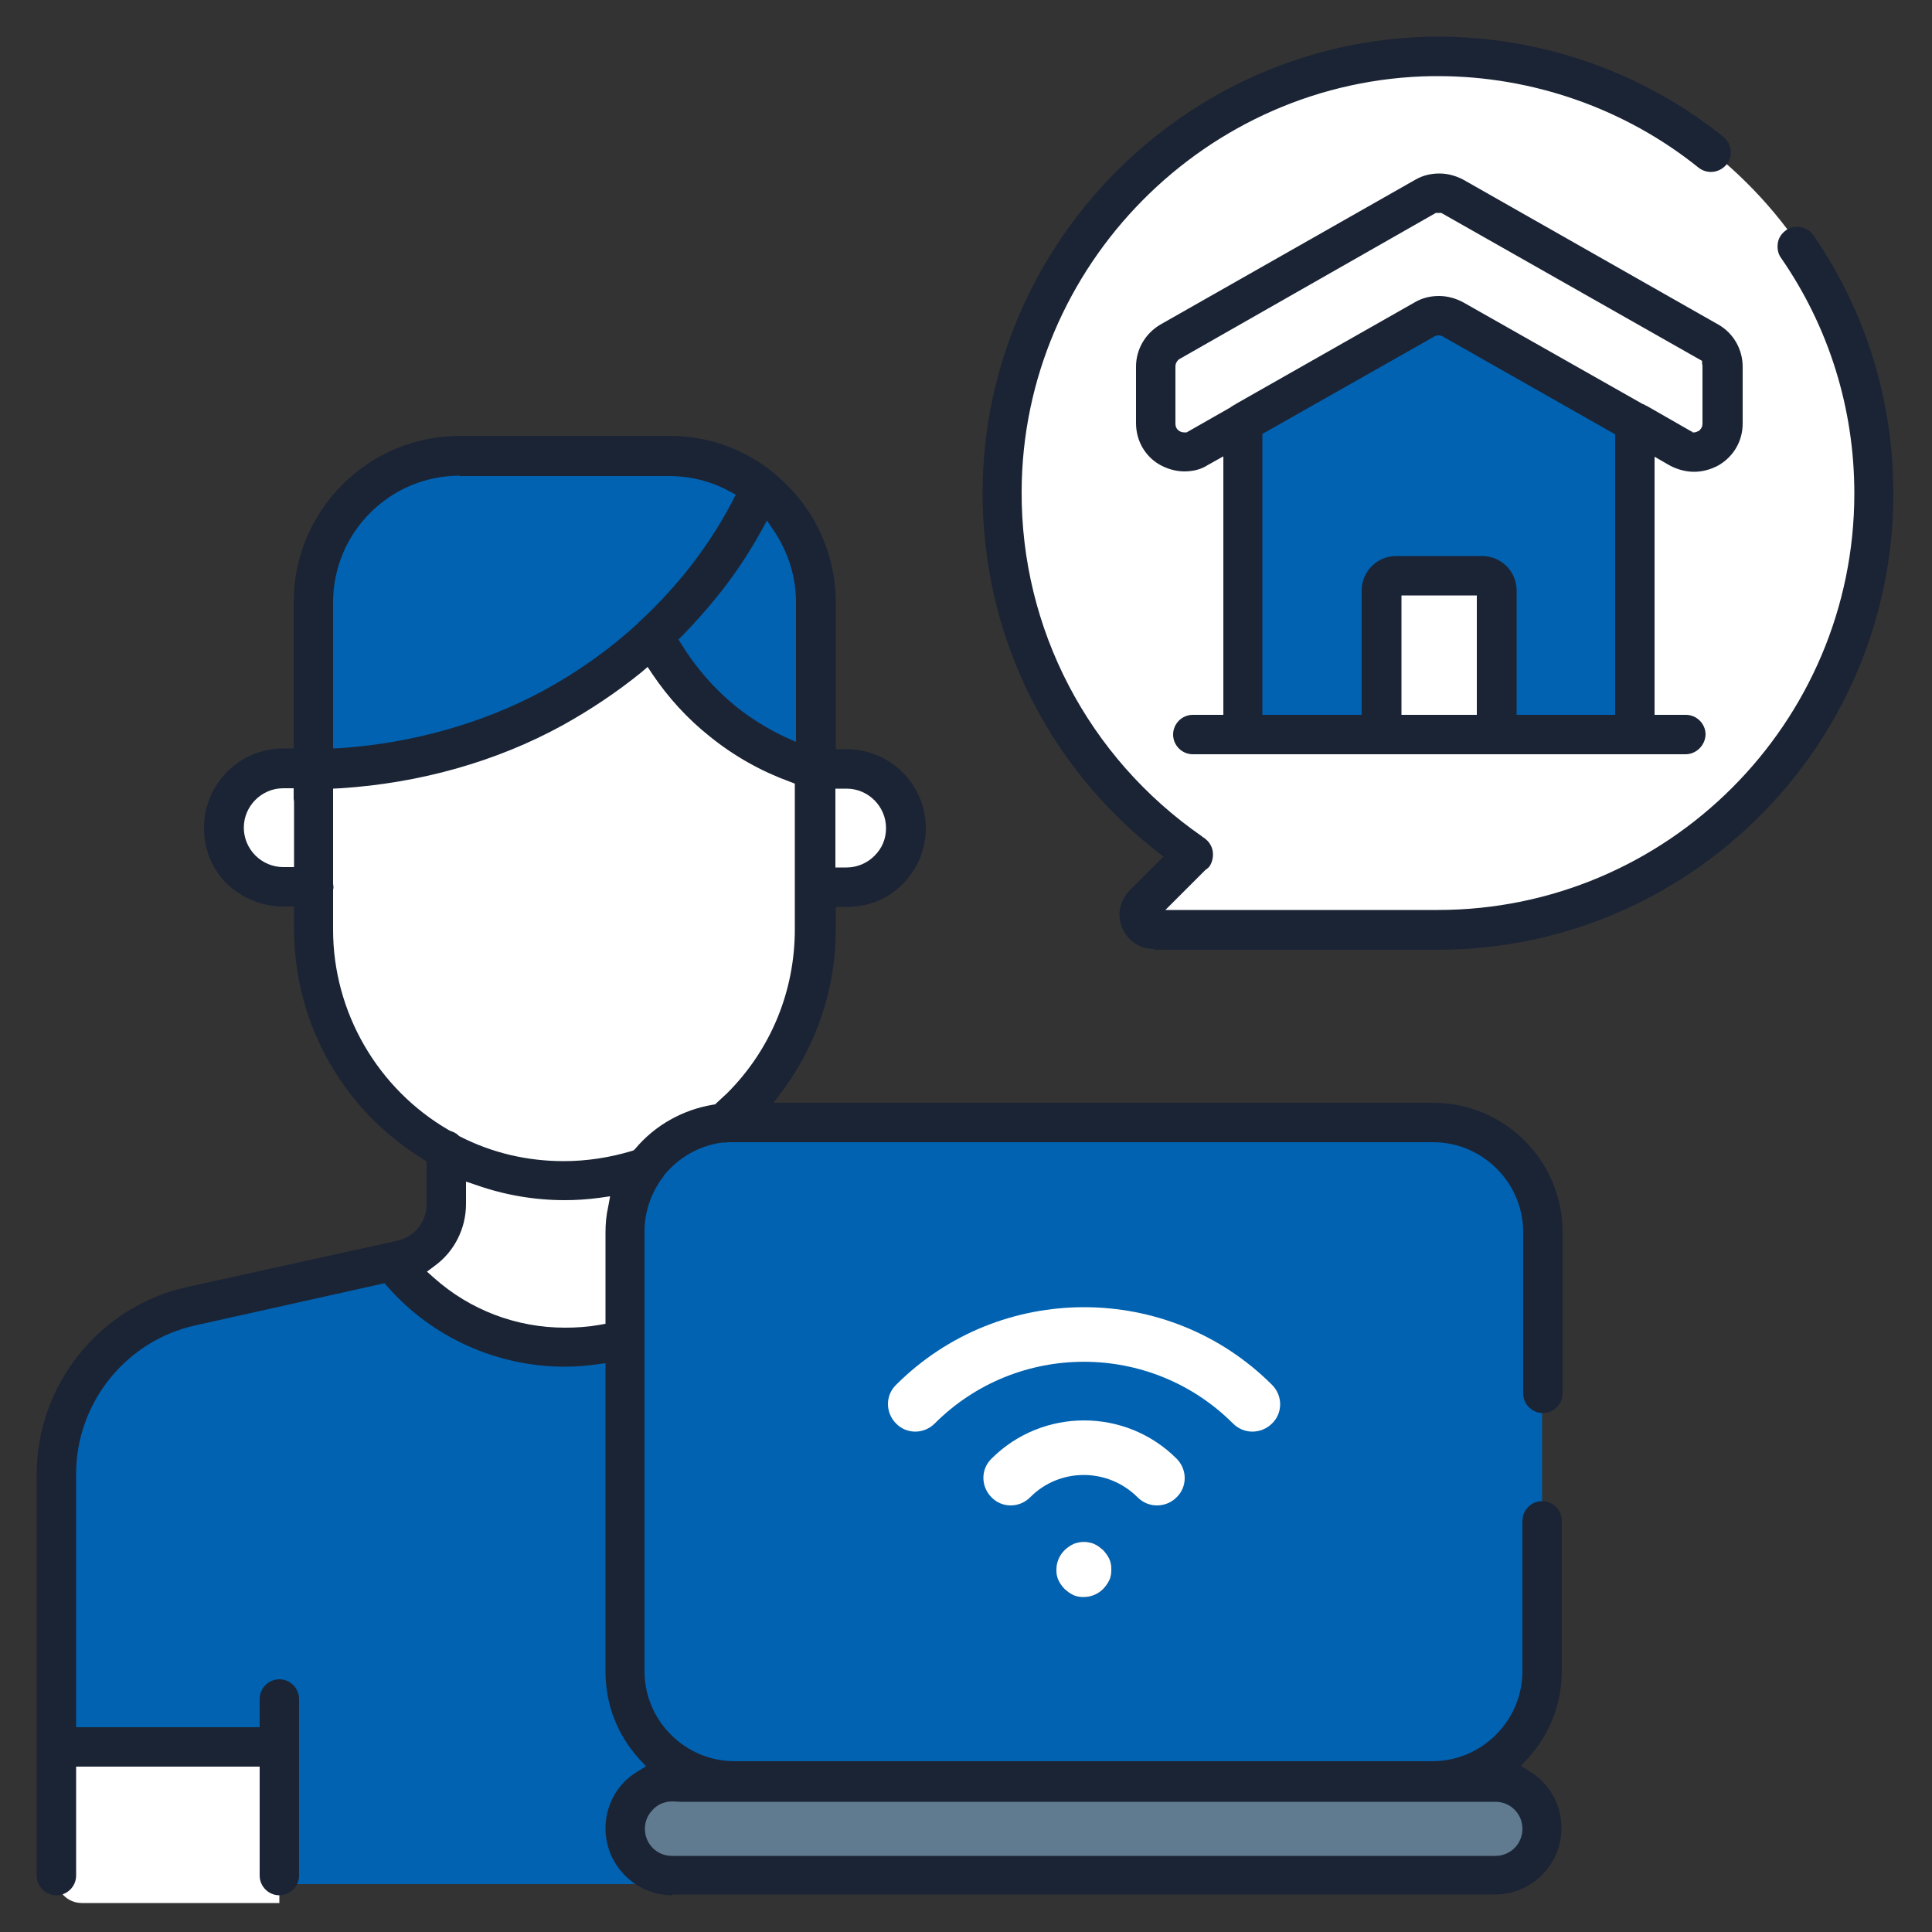
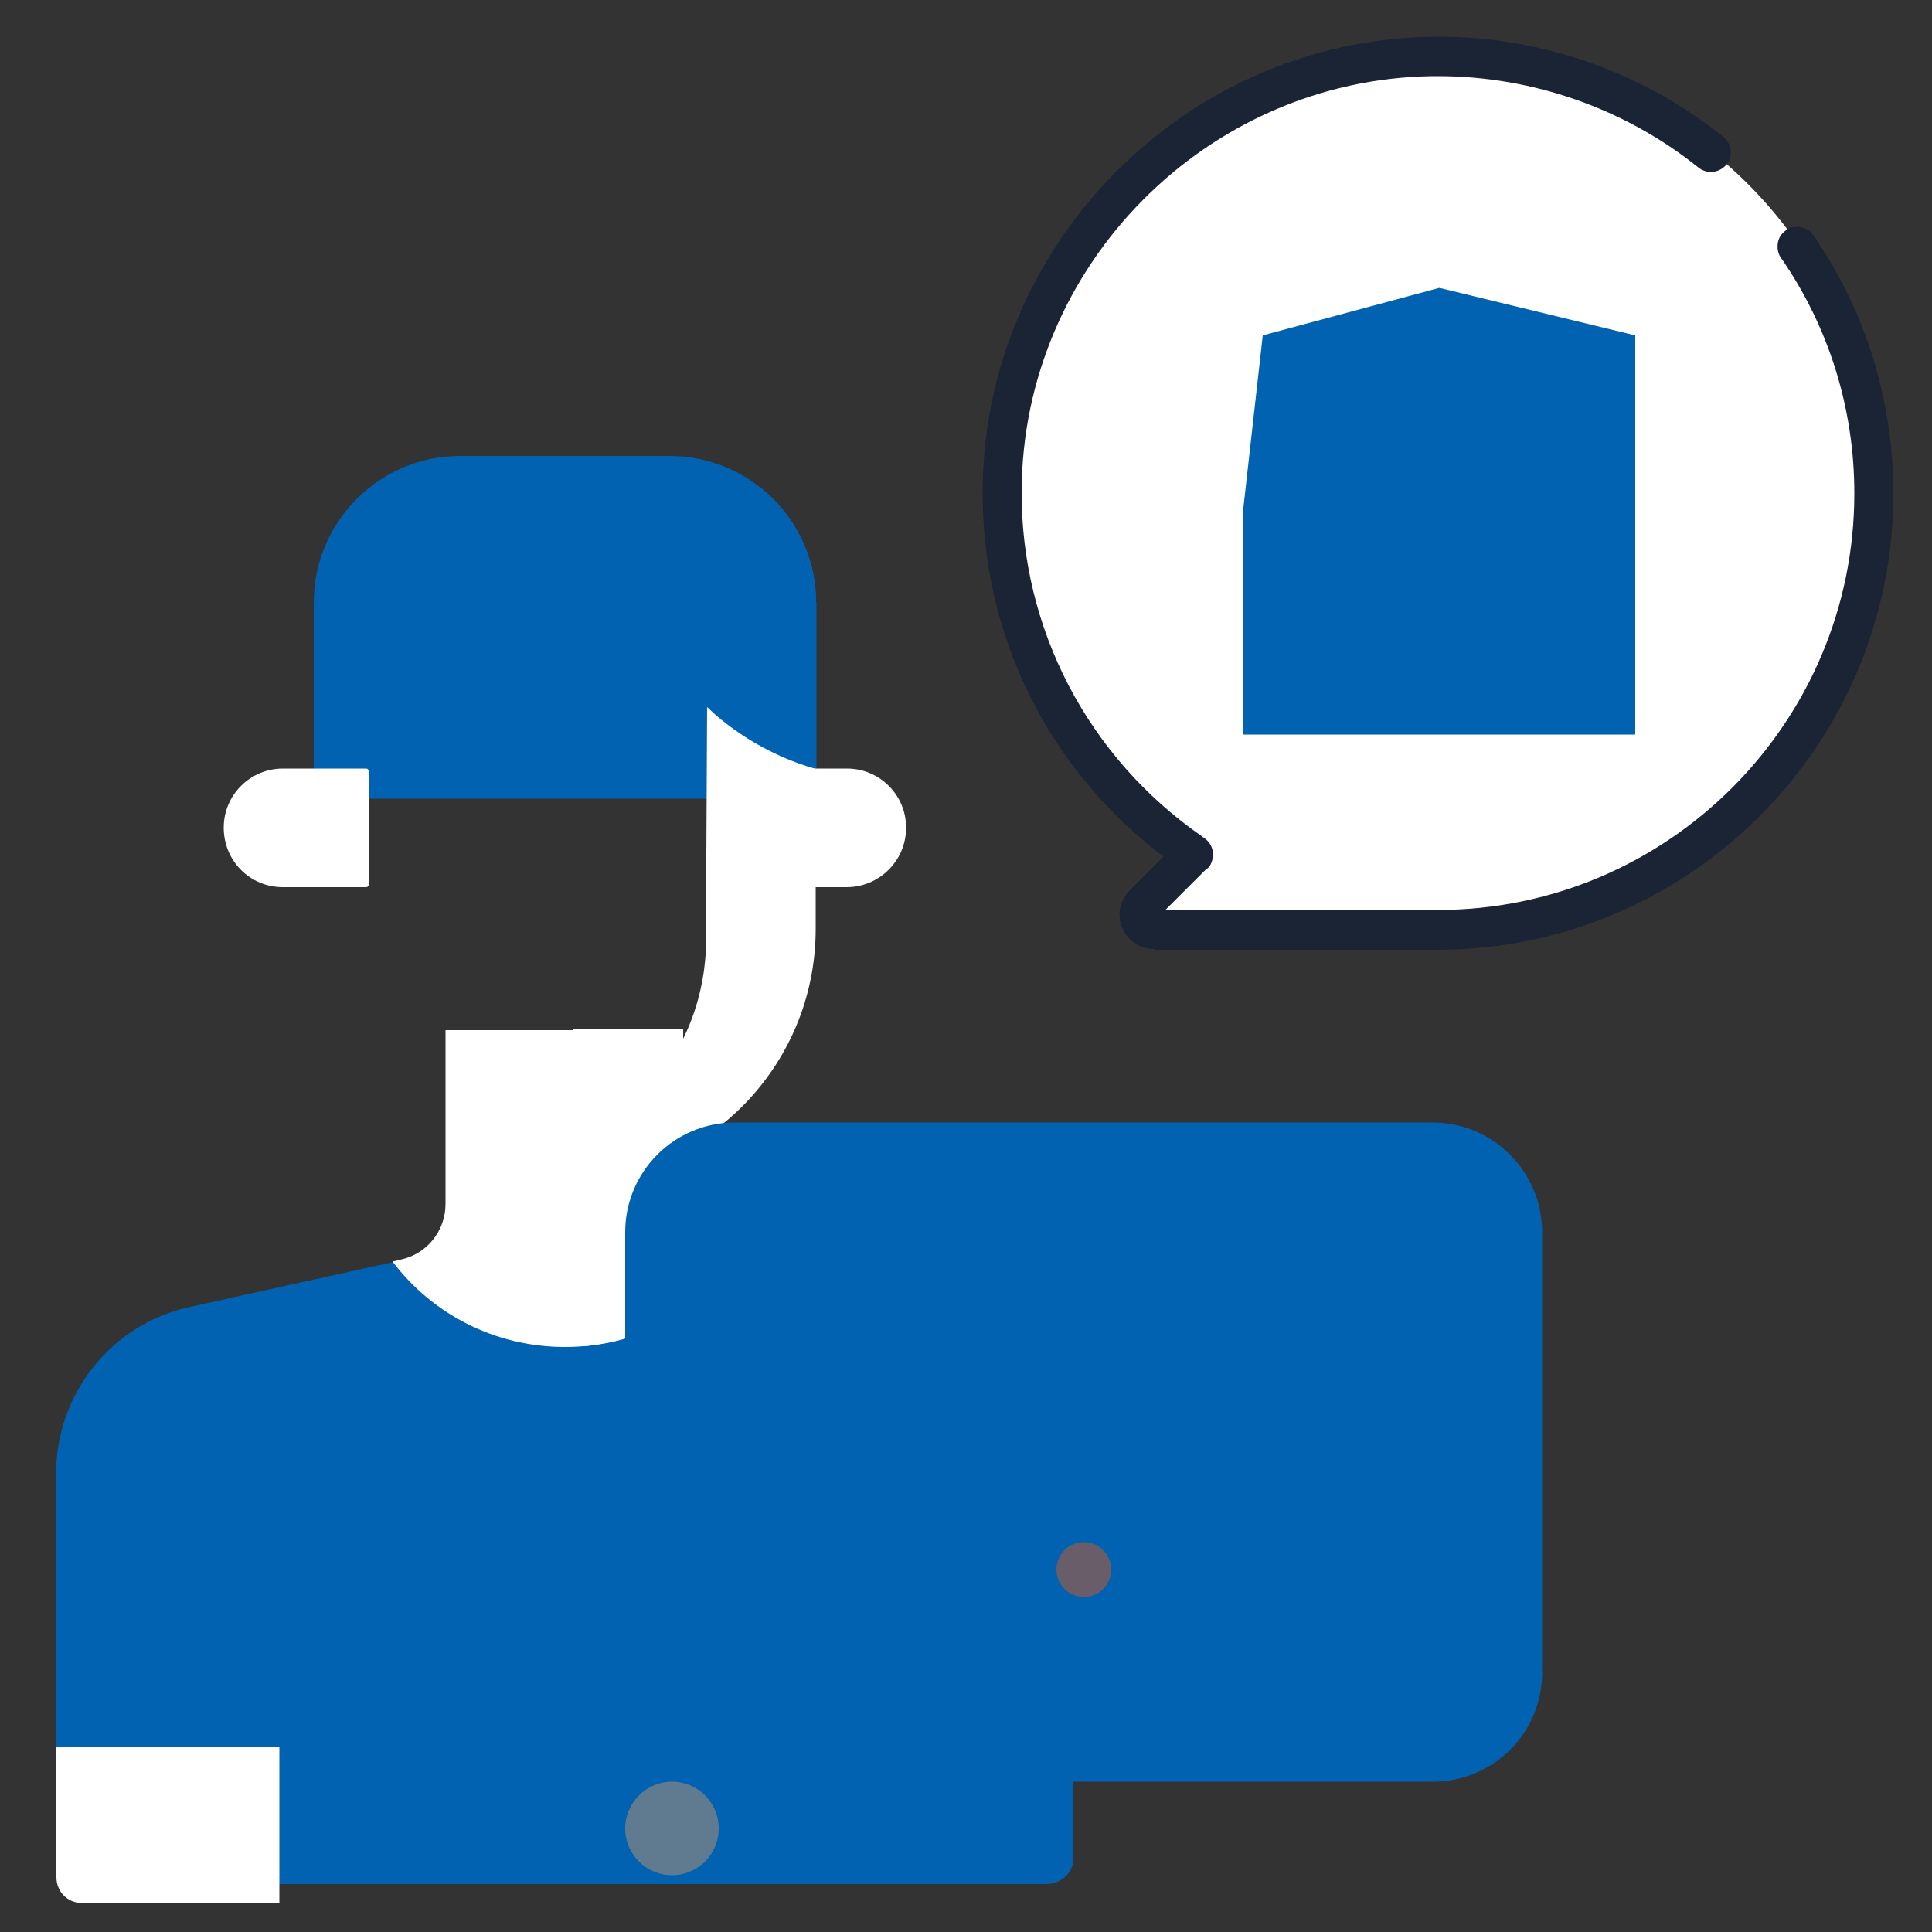
<svg xmlns="http://www.w3.org/2000/svg" version="1.1" id="Capa_1" x="0" y="0" viewBox="0 0 500 500" xml:space="preserve">
  <rect x="0" y="0" width="500" height="500" fill="#333333" stroke="none" />
  <style>.st0{fill:#0062b1}.st1{fill:#fff}.st4{fill:#1b2435}</style>
  <path class="st0" d="M277.8 480.9v-99.5c0-20.8-14.5-38.8-34.9-43.3l-54.5-11.9c-6.8-1.5-11.7-7.5-11.7-14.4v-45h-61.4l4.2 46.8c0 6.9-6.5 12.4-13.4 13.9l-4.7-.8-52.1 11.5c-20.3 4.3-34.8 22.4-34.8 43.2v70.8l4.8 30.9c0 3.7 2.8 3.5 6.5 3.5l46.3 1h198.8c3.9-.1 6.9-3 6.9-6.7z" />
  <path class="st1" d="M21.2 492.5h51.1v-40.4H14.6v33.7c0 3.8 2.9 6.7 6.6 6.7zm80.4-166c10.2 13.5 26.4 22.1 44.6 22.1s34.4-8.6 44.6-22.1l-2.4-.5c-6.8-1.5-11.7-7.5-11.7-14.4v-45h-61.4v45c0 6.9-4.8 13-11.7 14.4l-2 .5z" />
  <path class="st1" d="M151 348.4c16.2-1.4 30.4-9.7 39.8-21.8l-2.4-.5c-2.1-.5-4.1-1.3-5.7-2.7-.3-.3-.7-.5-.9-.8-.6-.6-1.1-1.1-1.7-1.8-.6-.7-.9-1.3-1.4-2.1-.5-.8-.8-1.5-1-2.3-.6-1.5-.9-3.2-.9-5v-45h-28.4V340c.1 3.1 1 6.1 2.6 8.4z" />
  <path class="st0" d="M211.2 206.7h-130v-50.8c0-20.9 17-37.9 37.9-37.9h54.2c20.9 0 37.9 17 37.9 37.9v50.8z" />
  <path class="st0" d="M211.2 155.9c0-11.9-5.6-22.6-14.2-29.6-3.4 7.4-8.4 16.4-15.9 25.5-4 4.9-8.1 9.1-11.8 12.5l8.1 42.3h33.9v-50.7h-.1z" />
  <path class="st1" d="M73.2 229.6h21.6c.3 0 .6-.3.6-.6v-29.5c0-.3-.3-.6-.6-.6H73.2c-8.4 0-15.3 6.8-15.3 15.3 0 8.6 6.8 15.4 15.3 15.4zm145.9 0H197v-30.7h22.2c8.4 0 15.3 6.8 15.3 15.3 0 8.6-7 15.4-15.4 15.4z" />
-   <path class="st1" d="M211.2 198.9c-5.6-1.6-14.7-5-24-12.4-9.9-8-15.3-16.9-18-22.2-6.5 6.1-15.2 12.8-26 18.7-24.7 13.4-48.2 15.7-62 15.9v41.4c0 24.6 13.7 46.1 34 57.1 9.2 5 18.3 5.9 29.5 5.9l2.9.5c35.9 0 59.9-28.4 59.9-64.3l3.7-40.6z" />
  <path class="st1" d="M182.7 240.4c.2 4.1.8 24.4-14.5 40.9-20.6 22.2-50.9 16.8-52.8 16.4 5.8 3 13.7 6.2 23.5 7.3 2.6.3 4.9.4 7.2.4 35.9 0 65-29.1 65-65V199c-5.6-1.6-14.7-5-24-12.4-1.4-1.1-2.8-2.4-4.1-3.6l-.3 57.4z" />
-   <path d="M173.9 461.1H387c6.7 0 12.1 5.4 12.1 12.1s-5.4 12.1-12.1 12.1H173.9c-6.7 0-12.1-5.4-12.1-12.1 0-6.6 5.4-12.1 12.1-12.1z" fill="#607b8f" />
+   <path d="M173.9 461.1c6.7 0 12.1 5.4 12.1 12.1s-5.4 12.1-12.1 12.1H173.9c-6.7 0-12.1-5.4-12.1-12.1 0-6.6 5.4-12.1 12.1-12.1z" fill="#607b8f" />
  <path class="st0" d="M370.8 461.1H190.2c-15.7 0-28.4-12.7-28.4-28.4V318.9c0-15.7 12.7-28.4 28.4-28.4h180.5c15.7 0 28.4 12.7 28.4 28.4v113.8c.1 15.7-12.6 28.4-28.3 28.4z" />
  <circle cx="280.5" cy="406.2" r="7.1" fill="#695d69" />
  <path class="st1" d="M485.4 127.5c0-62.9-51.3-113.8-114.4-112.9-1 0-2.1 0-3.1.1h-.6c-.9 0-1.7.1-2.7.2h-.4c-.9.1-1.9.2-2.8.3h-.1C304.5 20.8 259.7 69 259.5 127.1c-.2 39 19.5 73.6 49.5 94l-13 13c-2.4 2.4-.7 6.4 2.7 6.4h73.8c62.3 0 112.9-50.5 112.9-113z" />
  <path class="st0" d="M423.2 86.8v103.3H321.7v-57.9l5.1-45.4 45.7-12.3 50.7 12.3z" />
-   <path class="st1" d="M434.8 116l-58.7-33.3c-2.3-1.3-5-1.3-7.3 0L310.1 116c-4.9 2.8-11.1-.8-11.1-6.4V94.9c0-2.7 1.4-5.1 3.8-6.4l66-37.5c2.3-1.3 5-1.3 7.3 0l66 37.5c2.3 1.3 3.8 3.8 3.8 6.4v14.7c-.1 5.6-6.2 9.2-11.1 6.4zm-47.4 74.1h-29.7v-37.3c0-2.1 1.7-3.8 3.8-3.8h22.2c2.1 0 3.8 1.7 3.8 3.8l-.1 37.3zm-63.3 180.4c-1.8 0-3.6-.7-5-2.1-21.3-21.3-55.9-21.3-77.2 0-2.8 2.8-7.3 2.8-10 0-2.8-2.8-2.8-7.3 0-10 26.8-26.8 70.5-26.8 97.3 0 2.8 2.8 2.8 7.3 0 10-1.4 1.4-3.3 2.1-5.1 2.1z" />
-   <path class="st1" d="M299.4 389.6c-1.8 0-3.6-.7-5-2.1-7.7-7.7-20.2-7.7-27.8 0-2.8 2.8-7.3 2.8-10 0-2.8-2.8-2.8-7.3 0-10 13.2-13.2 34.7-13.2 47.9 0 2.8 2.8 2.8 7.3 0 10-1.4 1.4-3.2 2.1-5.1 2.1zm-18.9 23.7c-.5 0-.9 0-1.4-.1s-.9-.2-1.3-.4-.8-.4-1.2-.7c-.4-.3-.7-.6-1.1-.9-.3-.3-.6-.7-.9-1.1s-.5-.8-.7-1.2c-.2-.4-.3-.9-.4-1.3-.1-.5-.1-.9-.1-1.4 0-1.9.8-3.7 2.1-5 .3-.3.7-.6 1.1-.9s.8-.5 1.2-.7c.4-.2.9-.3 1.3-.4.9-.2 1.9-.2 2.8 0 .5.1.9.2 1.3.4s.8.4 1.2.7c.4.3.7.6 1.1.9.3.3.6.7.9 1.1s.5.8.7 1.2c.2.4.3.9.4 1.3.1.5.1.9.1 1.4s0 .9-.1 1.4-.2.9-.4 1.3-.4.8-.7 1.2c-.3.4-.5.7-.9 1.1-1.3 1.3-3.1 2.1-5 2.1z" />
  <path class="st4" d="M298.7 245.6c-3.6 0-6.9-2.1-8.3-5.5-1.4-3.4-.6-7.1 2-9.7l8.7-8.7-1.8-1.4c-28.8-22.7-45.2-56.7-45-93.3.3-63.9 52.5-116.6 116.4-117.5h1.7c26.7 0 52.8 9.2 73.6 25.9 2.2 1.8 2.6 5 .8 7.2-1 1.2-2.5 1.9-4 1.9-1.2 0-2.3-.4-3.2-1.1-19-15.3-43-23.7-67.5-23.7h-1.3c-58.5.8-106.2 49-106.4 107.4-.2 35.6 17.2 68.9 46.6 89.3l.1.1.1.1c.4.2.8.5 1.2.9.9.9 1.4 2 1.5 3.2.1 1.2-.2 2.4-.8 3.4-.2.3-.6.7-1.1 1l-.1.1-10.3 10.3h70.5c59.4 0 107.8-48.4 107.8-107.8 0-22-6.6-43.1-19-61-.8-1.1-1-2.5-.8-3.8.2-1.4 1-2.5 2.1-3.3.8-.6 1.8-.9 2.9-.9 1.7 0 3.3.8 4.2 2.2 13.6 19.7 20.7 42.8 20.7 66.9 0 65-52.8 117.9-117.8 118h-73.5z" />
-   <path class="st4" d="M174 490.5c-9.5 0-17.3-7.8-17.3-17.3 0-4.6 1.8-9 5-12.2 1-1 2.1-1.8 3.4-2.6l2.1-1.3-1.7-1.8c-5.7-6.2-8.8-14.2-8.8-22.7v-79.8l-2.3.3c-2.8.4-5.5.6-8.2.6-17.5 0-34.3-7.5-45.9-20.7l-.8-.9L50.6 343c-17.9 3.9-30.9 20-30.9 38.4V447h47.5v-7.3c0-2.8 2.3-5.1 5.1-5.1s5.1 2.3 5.1 5.1v45.7c0 2.8-2.3 5.1-5.1 5.1s-5.1-2.3-5.1-5.1v-28.2H19.7v28.2c0 2.8-2.3 5.1-5.1 5.1s-5.1-2.3-5.1-5.1v-104c0-23 16.3-43.3 38.8-48.3l54.5-12c4.5-1 7.6-4.9 7.6-9.5v-11l-.9-.6c-20.9-12.9-33.4-35.2-33.4-59.7v-5.7h-2.9c-5.4 0-10.6-2.2-14.5-5.9-3.9-3.9-5.9-8.9-5.9-14.5 0-11.3 9.2-20.5 20.5-20.5H76v-37.9c0-23.7 19.3-43 43-43h54.2c9.6 0 18.7 3.1 26.3 9l.1.1.1.1c.3.2.6.5.9.7l.1.1.1.1c9.8 8.2 15.5 20.2 15.5 33v38h2.9c11.2 0 20.4 9.2 20.4 20.4 0 5.5-2.1 10.6-6 14.5-3.7 3.8-8.8 5.9-14.4 5.9h-2.9v5.8c0 15.1-4.8 29.6-13.7 41.7l-2.4 3.2h170.7c18.5 0 33.5 15 33.5 33.5v41.7c0 2.8-2.3 5.1-5.1 5.1s-5.1-2.3-5.1-5.1v-41.7c0-12.8-10.5-23.3-23.3-23.3H188.4c-.4.1-.7.1-1.1.1h-.5c-5.8.8-11.1 3.8-14.8 8.3l-.1.1-.1.2c-.2.4-.5.8-.8 1.1l-.1.1-.1.2c-2.6 3.9-4 8.4-4 13v113.8c0 12.8 10.5 23.3 23.3 23.3h180.6c12.8 0 23.3-10.5 23.3-23.3v-38.9c0-2.8 2.3-5.1 5.1-5.1s5.1 2.3 5.1 5.1v38.9c0 8.4-3.2 16.5-8.9 22.7l-1.7 1.8 2.1 1.3c5.3 3.2 8.4 8.7 8.4 14.8 0 9.5-7.7 17.2-17.2 17.2H174zm0-24.3c-1.9 0-3.7.7-5 2.1-1.4 1.4-2.1 3.1-2.1 5 0 3.9 3.1 7 7 7H387c3.9 0 7-3.1 7-7s-3.1-7-7-7H176l-2-.1zm-53.4-154.6c0 6.3-3 12.3-8.1 16l-2 1.5 1.8 1.6c9.3 8.3 21.3 12.9 33.9 12.9 3 0 6-.2 8.8-.7l1.7-.3v-23.7c0-2.2.2-4.4.7-6.6l.5-2.7-2.8.4c-3 .4-6 .6-8.9.6-7.8 0-15.5-1.3-22.9-3.9l-2.7-.9v5.8zm45.5-137.7c-6.4 5.2-13.3 9.8-20.5 13.8-17.1 9.4-37 15-57.5 16.3l-1.9.1v24.6c0 .3.1.6.1.8 0 .2 0 .5-.1.8v10.3c0 21.3 11.5 41.2 30 51.9l.2.1.2.1c.7.2 1.5.6 2 1.1l.2.2.2.1c8.4 4.3 17.5 6.4 26.9 6.4 5.9 0 11.8-.9 17.5-2.6l.6-.2.4-.4c5.1-6.1 12.3-10.1 20.1-11.4l.6-.1.4-.4c.9-.8 1.8-1.7 2.7-2.5 11.3-11.3 17.5-26.4 17.5-42.4v-37.7l-1.3-.5c-7.4-2.7-14.4-6.6-20.7-11.7-5.8-4.6-10.8-10.1-14.9-16.2l-1.2-1.8-1.5 1.3zm50.1 50.6h2.9c2.7 0 5.3-1.1 7.2-3 2-2 3-4.4 3-7.2 0-5.6-4.6-10.2-10.2-10.2h-2.9v20.4zM73.3 204c-5.6 0-10.2 4.6-10.2 10.2 0 2.7 1.1 5.3 3 7.2s4.5 3 7.2 3h2.8v-16.9c0-.3-.1-.6-.1-.8V204h-2.7zm45.7-80.9c-18.1 0-32.8 14.7-32.8 32.8v37.8l2.1-.1c18.5-1.3 36.7-6.4 52.4-14.9 8.8-4.8 17-10.6 24.3-17.3l.1-.1.1-.1c.1-.2.3-.3.5-.5 4.2-3.9 7.9-7.9 11.3-12 4.8-5.9 9-12.2 12.5-18.9l.9-1.8-1.7-.9c-4.8-2.6-10.1-3.9-15.6-3.9H119zm77.9 14.5c-3.5 6.3-7.5 12.2-11.9 17.5-2.6 3.2-5.4 6.3-8.3 9.3l-1.1 1.1.8 1.3c3.7 6 8.4 11.4 14 16 3.9 3.1 8.2 5.8 12.7 7.9l2.9 1.3v-36.1c0-6.6-2-13-5.7-18.5l-1.8-2.7-1.6 2.9zm109.6-13.5zm2.2 71.1c-2.8 0-5.1-2.3-5.1-5.1s2.3-5.1 5.1-5.1h7.9v-66.9l-4.1 2.3c-1.7 1.1-3.8 1.6-6 1.6-2.1 0-4.3-.6-6.3-1.7-3.9-2.2-6.2-6.3-6.2-10.8V94.9c0-4.5 2.4-8.6 6.3-10.9l66-37.5c1.9-1.1 4-1.6 6.2-1.6s4.3.6 6.2 1.6l66 37.5c3.9 2.2 6.3 6.4 6.3 10.9v14.7c0 4.5-2.3 8.5-6.2 10.8-2 1.1-4.2 1.7-6.4 1.7-2.1 0-4.3-.6-6.2-1.6l-4-2.3V185h8.1c2.8 0 5.1 2.3 5.1 5.1-.1 2.8-2.4 5.1-5.2 5.1H308.7zm74.9-51.3c4.9 0 8.9 4 8.9 8.9V185H418v-72.6l-44.4-25.2c-.4-.3-.8-.4-1.3-.4s-.9.1-1.3.4l-44.3 25.1V185h25.7v-32.2c0-4.9 4-8.9 8.9-8.9h22.3zM362.7 185h19.5v-30.9h-19.5V185zm75.3-73.1h.4c.4 0 .7-.1 1-.3l.3-.1.2-.2c.5-.5.7-1 .7-1.7V94.9c0-.3 0-.5-.1-.7v-.8L373 55.1h-1.4L305.1 93l-.2.2c-.6.6-.7 1.2-.7 1.7v14.7c0 .7.2 1.3.7 1.7.4.4 1 .6 1.5.6h.7l11.4-6.5.1-.1c.4-.3.8-.5 1.2-.7l.1-.1 46.3-26.3c1.9-1.1 4-1.6 6.2-1.6s4.3.6 6.2 1.6l46.6 26.4h.1c.3.1.5.3.7.4h.1l11.7 6.7h.2z" />
</svg>